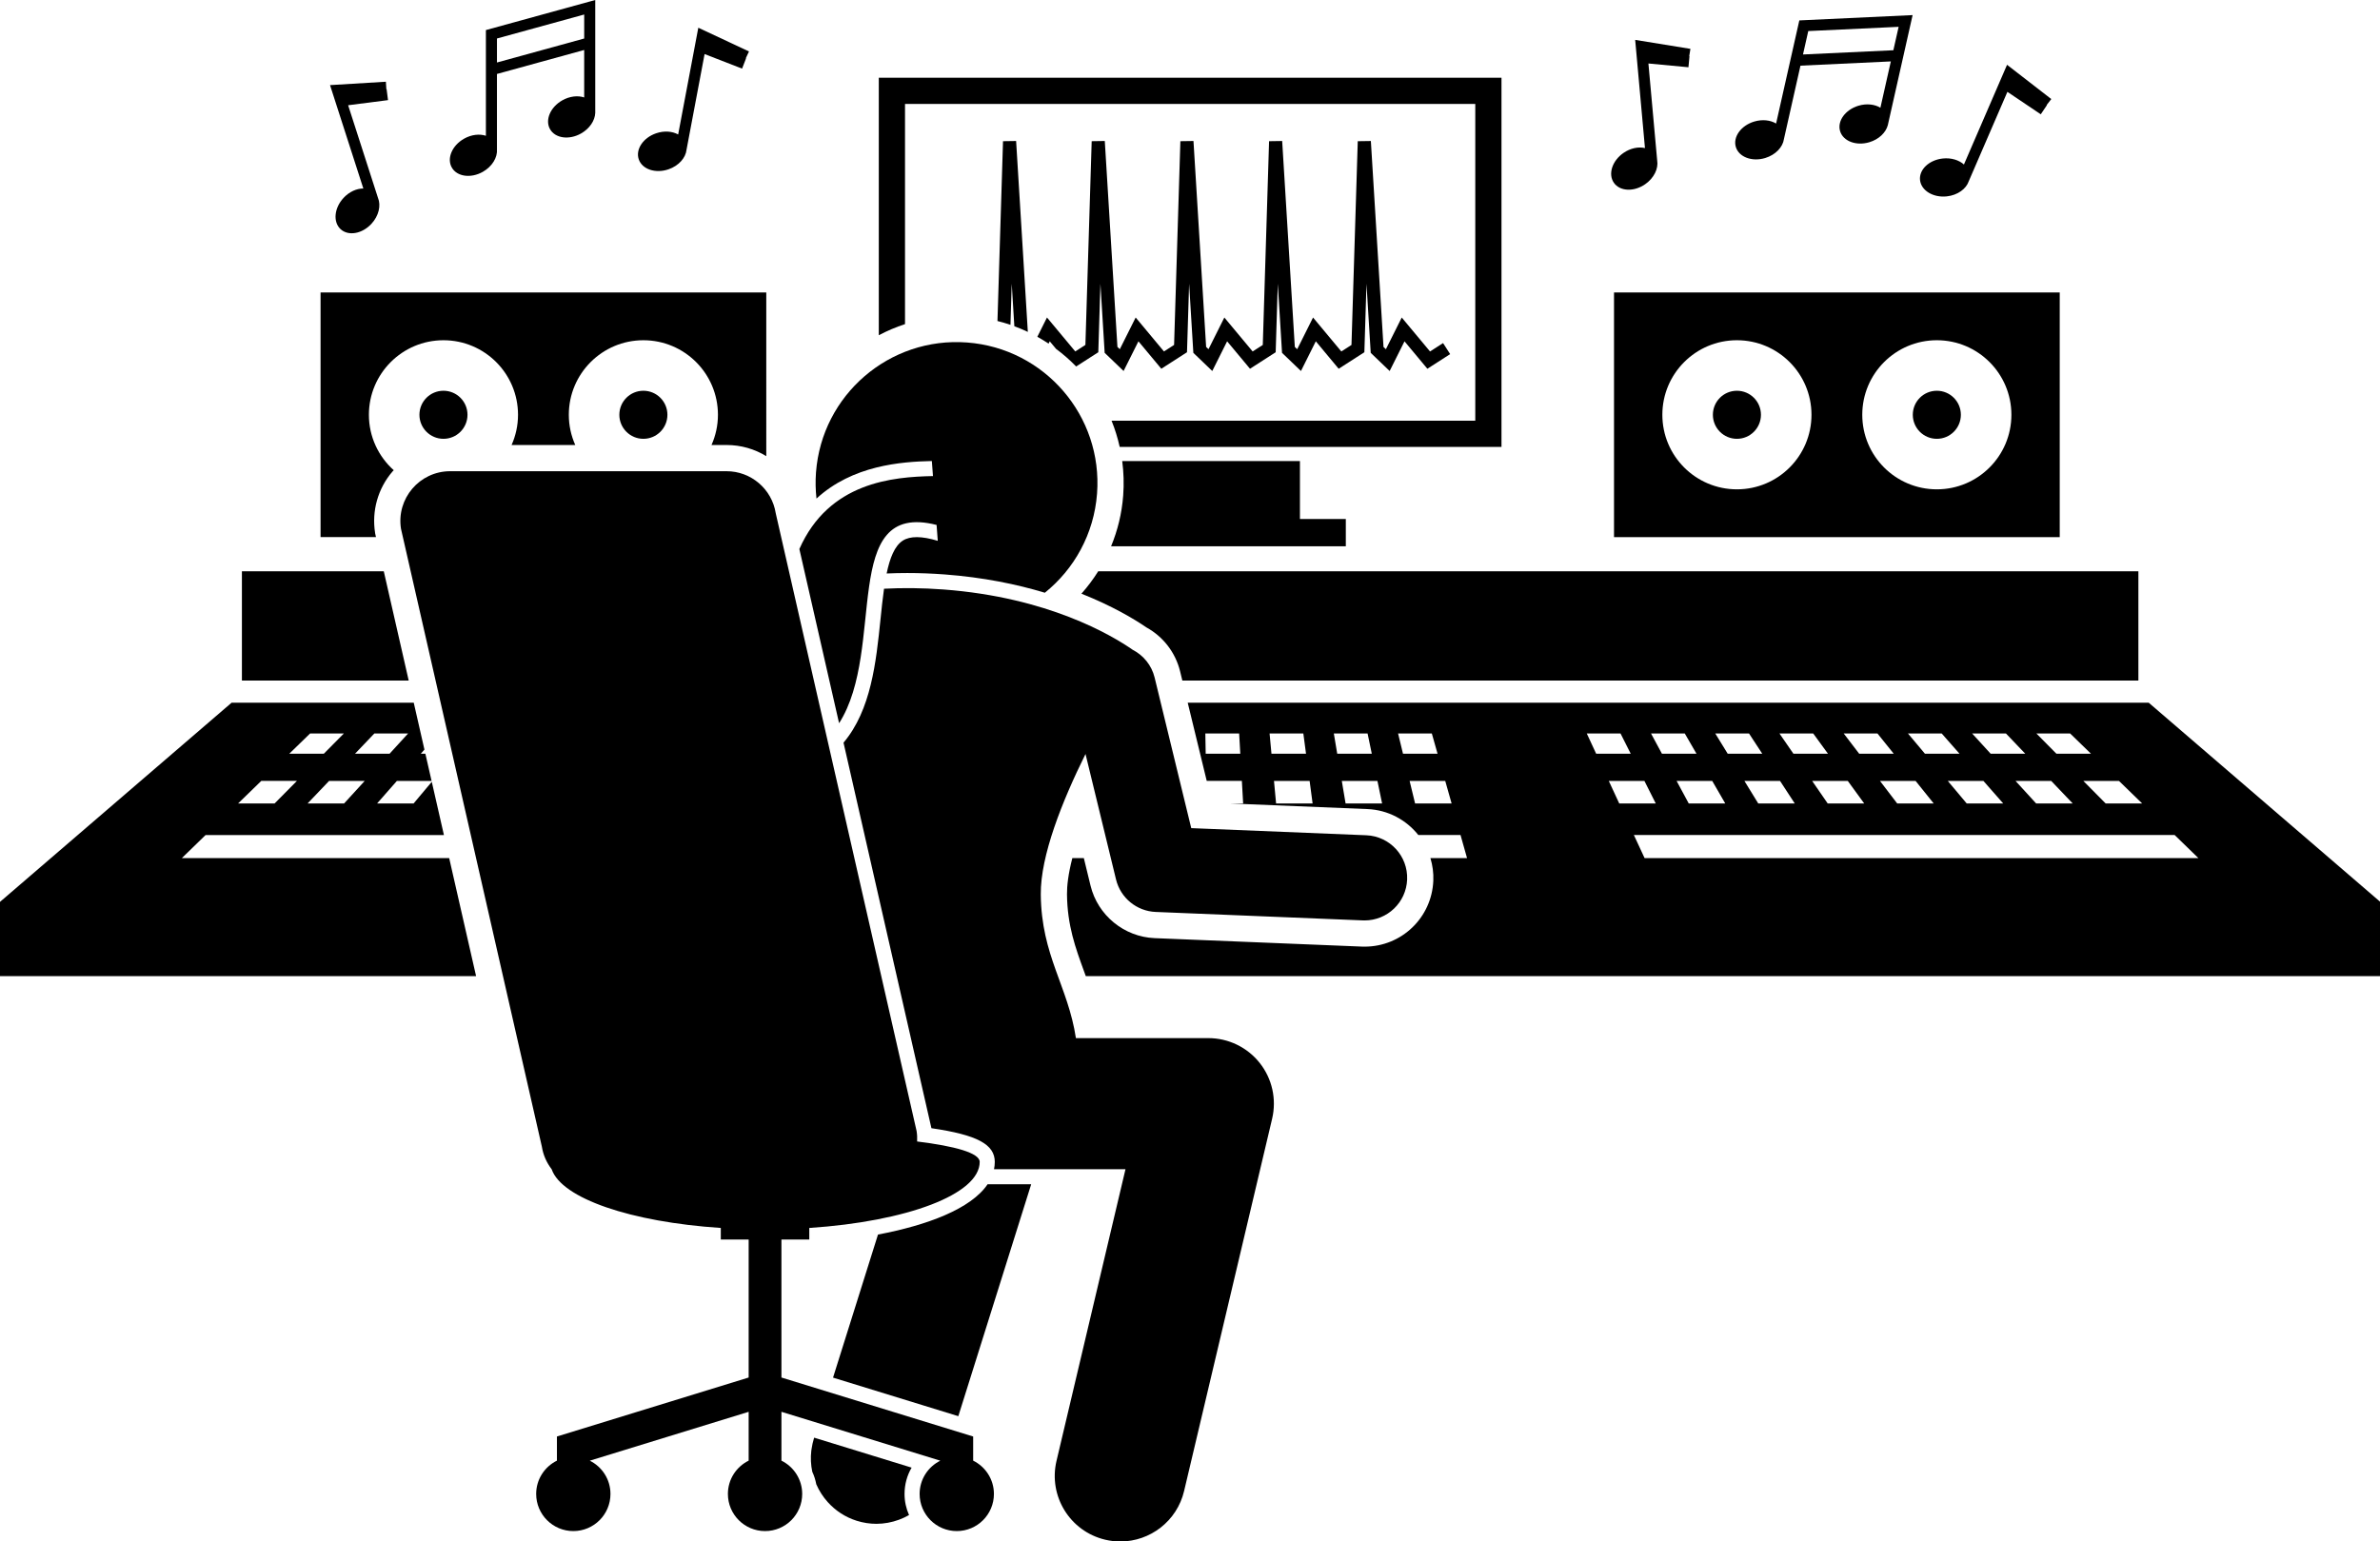
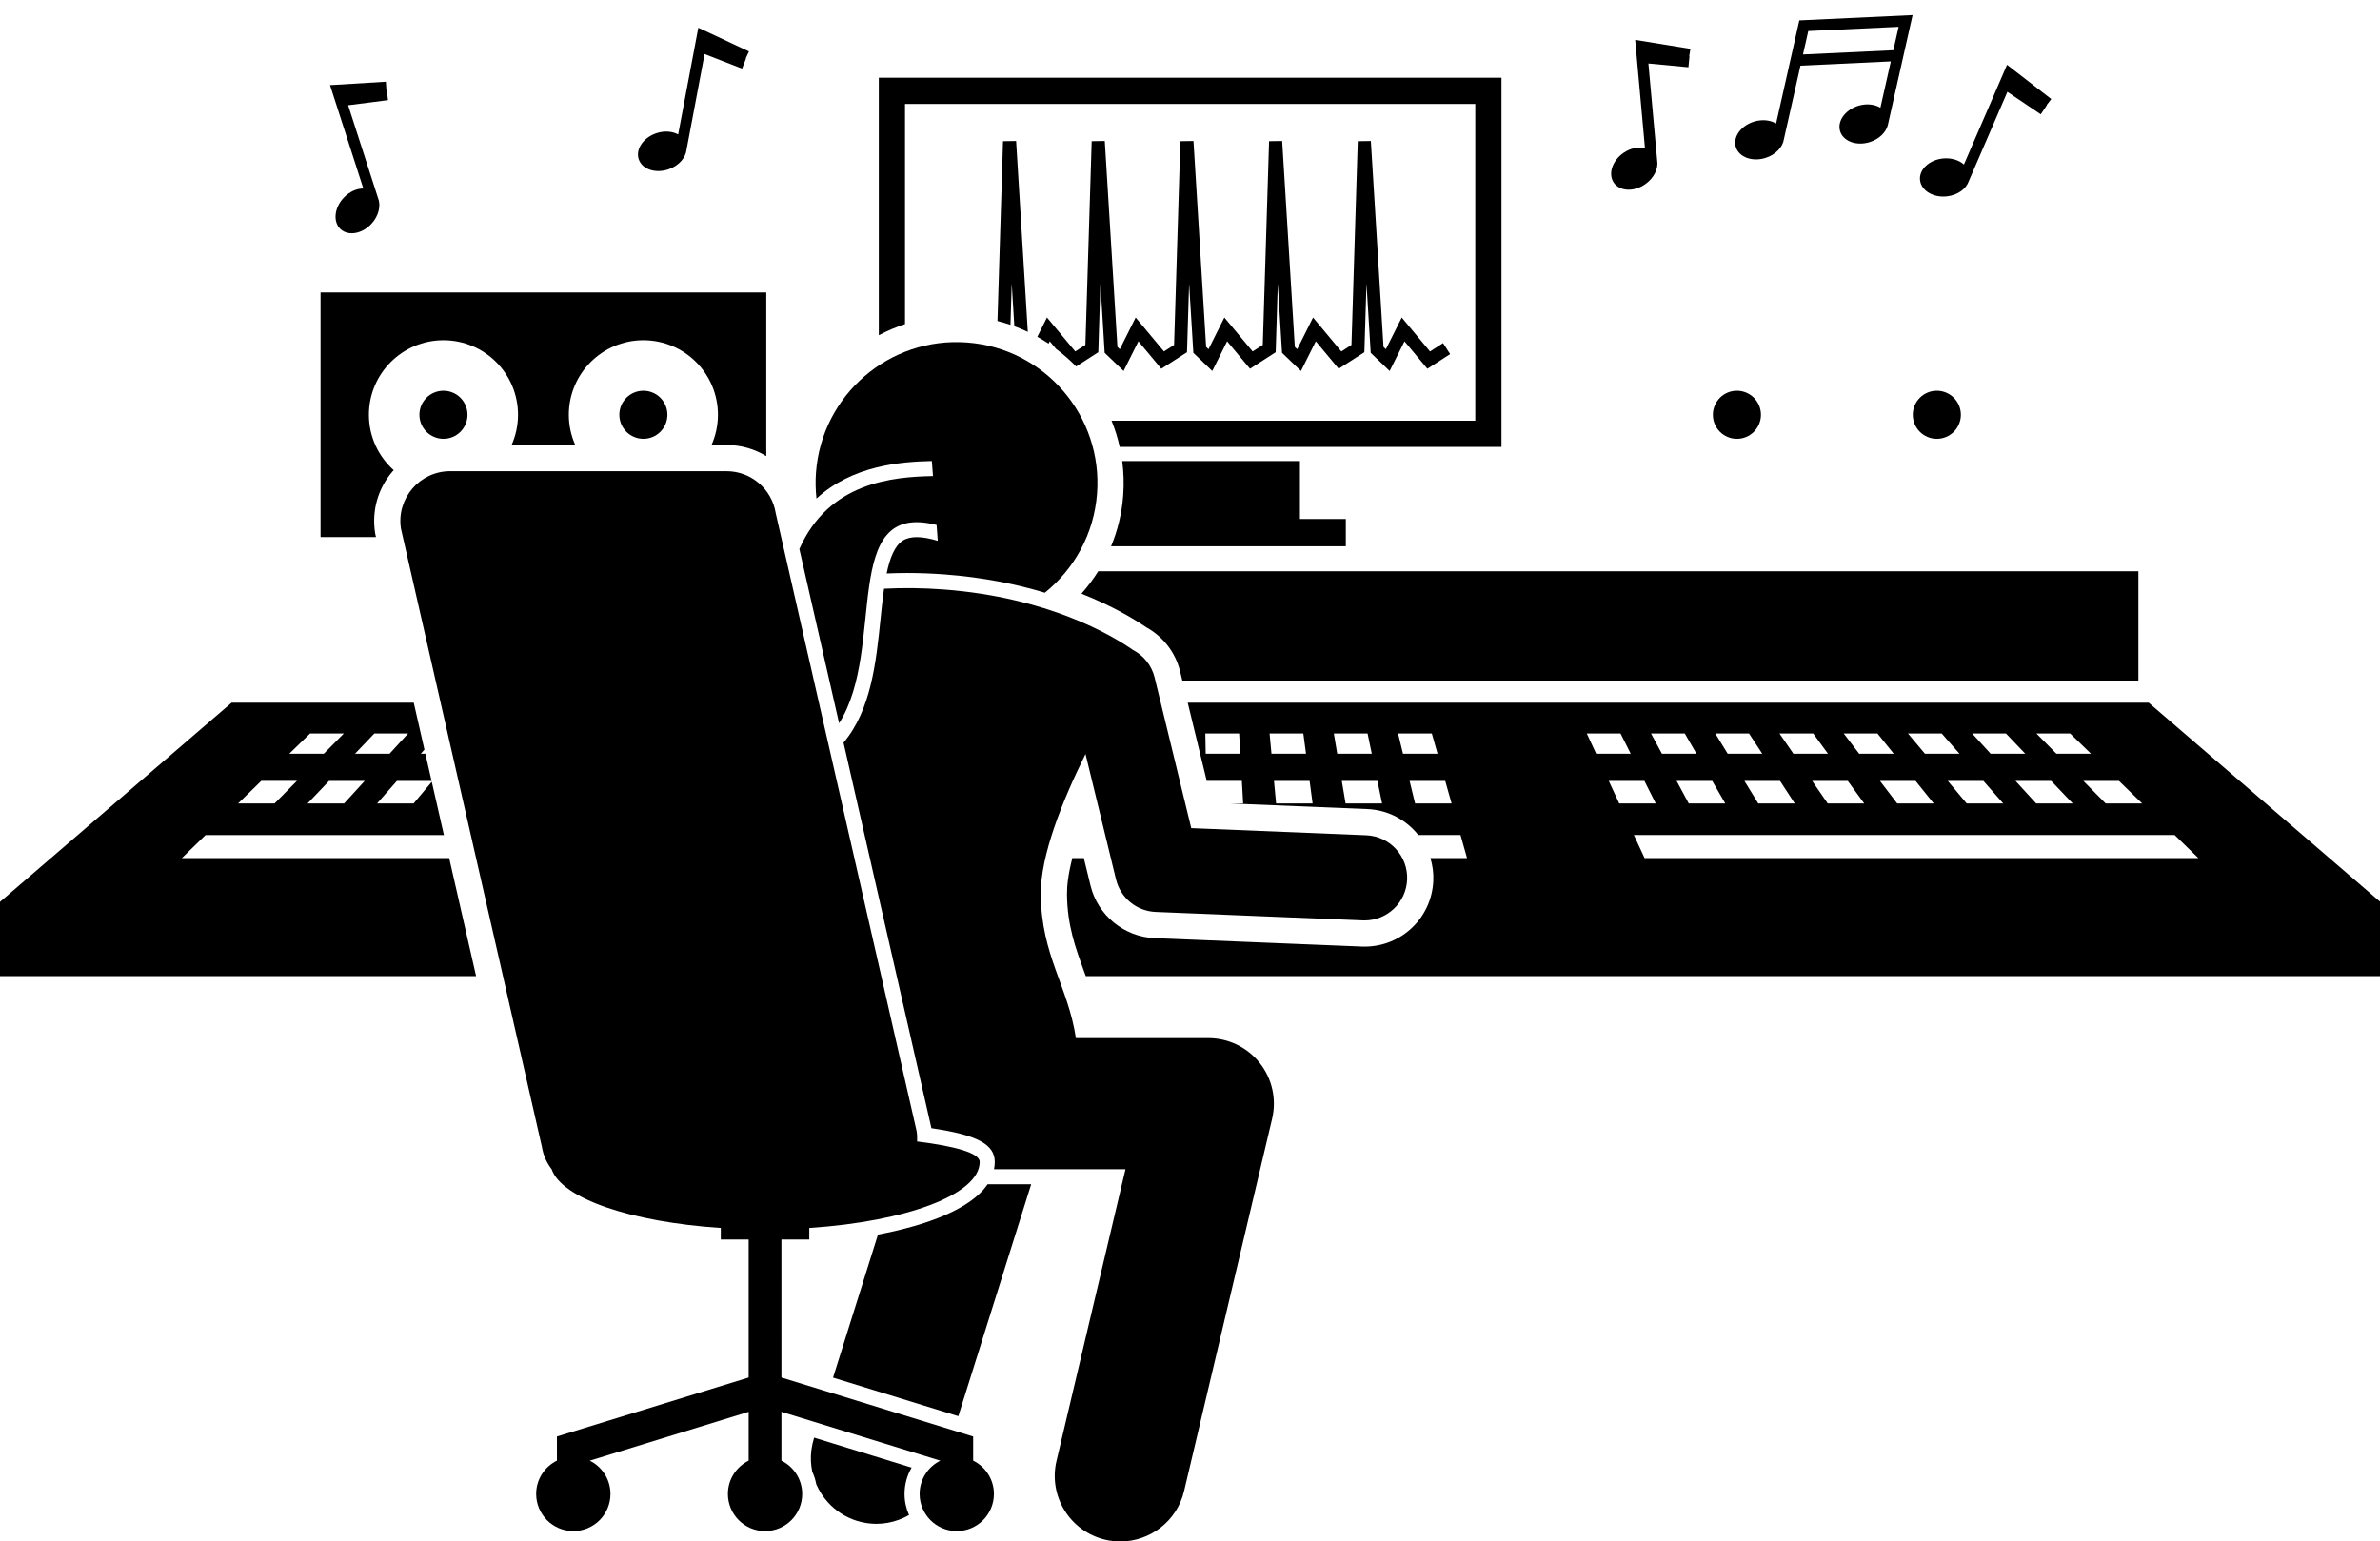
<svg xmlns="http://www.w3.org/2000/svg" height="235.2" preserveAspectRatio="xMidYMid meet" version="1.0" viewBox="0.0 0.0 363.1 235.2" width="363.1" zoomAndPan="magnify">
  <g id="change1_1">
    <path d="M68.529,130.939H27.743H27.743l3.622-3.52h36.361l-1.852-8.123l-2.778,3.31h-5.571l3.028-3.446h5.29 l-0.947-4.152h-0.695h-0l0.552-0.628l-1.631-7.156H35.336L0,137.618h0v11.333h72.635L68.529,130.939z M52.492,122.606h-5.571h-0l3.287-3.446h0h5.435L52.492,122.606z M57.115,111.918h5.149l-2.825,3.089 h-5.271h-0L57.115,111.918z M47.315,111.918h5.149l-3.057,3.089h-5.271h-0L47.315,111.918z M39.864,119.159 h5.435l-3.41,3.446h-5.571L39.864,119.159z" fill="inherit" />
    <path d="M327.809,107.223H181.201l2.902,11.936h5.359l0.197,3.446h-1.929l20.879,0.852 c3.165,0.129,5.942,1.659,7.777,3.961h6.436l0.219,0.776l0.776,2.745h-5.587 c0.327,1.087,0.491,2.242,0.442,3.438c-0.231,5.647-4.837,10.072-10.486,10.072c-0.141,0-0.281-0.003-0.422-0.008 l-31.613-1.29c-4.654-0.19-8.674-3.483-9.775-8.01l-1.022-4.202h-1.756c-0.63,2.454-0.827,4.245-0.815,5.511 c0.046,4.766,1.293,8.181,2.614,11.795c0.085,0.233,0.171,0.471,0.256,0.706h197.491v-11.333h0L327.809,107.223 z M183.89,111.918L183.89,111.918h5.157l0.177,3.089h-5.279h-0L183.89,111.918z M193.691,111.918 L193.691,111.918h5.149l0.409,3.089h-5.271h-0L193.691,111.918z M194.684,122.606L194.684,122.606l-0.32-3.446 h0h5.435l0.456,3.446H194.684z M208.642,111.918l0.641,3.089h-5.271l-0.519-3.089H208.642z M205.288,122.606 l-0.579-3.446h5.435l0.715,3.446H205.288z M213.294,111.918L213.294,111.918h5.149l0.873,3.089h-5.271h-0 L213.294,111.918z M215.892,122.606l-0.838-3.446h5.435l0.974,3.446H215.892z M331.771,127.418l3.622,3.52h-84.49 l-1.633-3.52v-0H331.771z M316.224,122.606h-5.58h-0l-3.151-3.446h0h5.444L316.224,122.606z M305.62,122.606h-5.571h-0l-2.892-3.446h0h5.435L305.62,122.606z M295.016,122.606h-5.571h-0 l-2.633-3.446h0h5.435L295.016,122.606z M284.412,122.606h-5.571h-0l-2.375-3.446h0h5.435 L284.412,122.606z M273.817,122.606h-5.571h-0l-2.116-3.446h0h5.435L273.817,122.606z M326.819,122.606 h-5.571h-0l-3.41-3.446h0h5.435L326.819,122.606z M315.822,111.918l1.567,1.523l1.612,1.567h-0 h-5.271l-3.057-3.089H315.822z M300.872,111.918h5.158l2.947,3.089h-0h-5.28l0,0L300.872,111.918 L300.872,111.918z M291.079,111.918h5.149l2.715,3.089h-5.271l0,0L291.079,111.918L291.079,111.918z M281.278,111.918h5.149l2.483,3.089h-5.271l-1.022-1.338L281.278,111.918L281.278,111.918z M271.477,111.918h5.149 l2.251,3.089h-5.271l0,0l-2.129-3.089H271.477z M261.684,111.918h5.149l2.019,3.089h-5.271l0,0l-1.897-3.089 H261.684z M263.213,122.606h-5.571h-0l-1.857-3.446h0h5.435L263.213,122.606z M251.883,111.918h5.149 l1.787,3.089h-5.271l0,0L251.883,111.918L251.883,111.918z M252.609,122.606h-5.571h-0l-1.598-3.446h5.435 L252.609,122.606z M247.231,111.918l1.555,3.089h-5.271l-1.433-3.089H247.231z" fill="inherit" />
-     <path d="M36.906 87.177L36.906 103.844 62.352 103.844 58.552 87.177z" fill="inherit" />
    <path d="M174.905,95.74c2.574,1.419,4.439,3.85,5.136,6.709l0.339,1.395h145.859V87.177H167.545 c-0.759,1.21-1.615,2.353-2.56,3.416C169.74,92.479,173.068,94.482,174.905,95.74z" fill="inherit" />
    <path d="M57.224,81.308c-0.529-3.355,0.433-6.76,2.64-9.342c0.065-0.076,0.139-0.141,0.205-0.215 c-2.32-2.083-3.788-5.095-3.788-8.458c0-6.282,5.093-11.375,11.375-11.375s11.375,5.093,11.375,11.375 c0,1.643-0.355,3.2-0.982,4.61h9.714c-0.627-1.41-0.982-2.968-0.982-4.61c0-6.282,5.093-11.375,11.375-11.375 s11.375,5.093,11.375,11.375c0,1.643-0.355,3.2-0.982,4.61h2.295c2.218,0,4.293,0.62,6.062,1.7V44.625h-68 v37.333h8.457l-0.118-0.517L57.224,81.308z" fill="inherit" />
    <path d="M67.656,66.959c2.025,0,3.667-1.642,3.667-3.667c0-2.025-1.642-3.667-3.667-3.667s-3.667,1.642-3.667,3.667 C63.989,65.317,65.631,66.959,67.656,66.959z" fill="inherit" />
    <path d="M98.156,66.959c2.025,0,3.667-1.642,3.667-3.667c0-2.025-1.642-3.667-3.667-3.667s-3.667,1.642-3.667,3.667 C94.489,65.317,96.131,66.959,98.156,66.959z" fill="inherit" />
-     <path d="M246.239,81.959h68V44.625h-68V81.959z M295.489,51.917c6.282,0,11.375,5.093,11.375,11.375 s-5.093,11.375-11.375,11.375c-6.282,0-11.375-5.093-11.375-11.375S289.207,51.917,295.489,51.917z M264.989,51.917 c6.282,0,11.375,5.093,11.375,11.375s-5.093,11.375-11.375,11.375c-6.282,0-11.375-5.093-11.375-11.375 S258.707,51.917,264.989,51.917z" fill="inherit" />
    <path d="M264.989,66.959c2.025,0,3.667-1.642,3.667-3.667c0-2.025-1.642-3.667-3.667-3.667 c-2.025,0-3.667,1.642-3.667,3.667C261.323,65.317,262.964,66.959,264.989,66.959z" fill="inherit" />
    <path d="M295.489,66.959c2.025,0,3.667-1.642,3.667-3.667c0-2.025-1.642-3.667-3.667-3.667 c-2.025,0-3.667,1.642-3.667,3.667C291.823,65.317,293.464,66.959,295.489,66.959z" fill="inherit" />
    <path d="M138.073,15.858h87v48.334h-55.491c0.52,1.288,0.937,2.624,1.242,4h58.248V11.859h-95v39.296 c1.275-0.676,2.613-1.245,4-1.699V15.858z" fill="inherit" />
    <path d="M171.357,75.614c-0.205,2.726-0.847,5.327-1.845,7.744h35.81v-4.167h-7v-8.833h-27.113 C171.435,72.069,171.491,73.827,171.357,75.614z" fill="inherit" />
-     <path d="M73.66,26.22c1.441-0.815,2.263-2.214,2.157-3.455V11.286l13.309-3.66v7.242 c-0.97-0.325-2.211-0.197-3.34,0.442c-1.825,1.032-2.663,3.001-1.873,4.398c0.79,1.397,2.91,1.692,4.734,0.66 c1.321-0.747,2.121-1.985,2.165-3.141h0.001v-0.029c0.002-0.054,0.002-0.108,0-0.162V0L74.131,4.588v16.131 c-0.969-0.321-2.206-0.193-3.332,0.444c-1.825,1.032-2.663,3.001-1.873,4.398S71.836,27.253,73.66,26.22z M75.818,5.874l13.309-3.66v3.663l-13.309,3.66V5.874z" fill="inherit" />
    <path d="M101.979,25.839c1.567-0.534,2.635-1.756,2.761-2.995l2.754-14.595l5.719,2.222l0.611-1.573l-0.039-0.015 l0.484-1.033l-7.733-3.618l-3.074,16.287c-0.893-0.495-2.131-0.599-3.356-0.181 c-1.984,0.676-3.174,2.455-2.656,3.974C97.966,25.831,99.995,26.515,101.979,25.839z" fill="inherit" />
    <path d="M52.399,30.21c-1.42,1.542-1.615,3.673-0.435,4.76c1.18,1.087,3.289,0.718,4.709-0.824 c1.122-1.218,1.475-2.802,0.994-3.95l-4.554-14.137l6.085-0.781l-0.215-1.673l-0.041,0.005l-0.069-1.139 l-8.522,0.517l5.082,15.776C54.413,28.758,53.276,29.259,52.399,30.21z" fill="inherit" />
    <path d="M269.299,24.114c1.585-0.479,2.694-1.663,2.864-2.897l2.522-11.199l13.787-0.646l-1.591,7.066 c-0.875-0.53-2.114-0.678-3.356-0.303c-2.007,0.606-3.258,2.343-2.794,3.879s2.467,2.29,4.474,1.684 c1.453-0.439,2.505-1.47,2.802-2.589l0.001,0l0.006-0.028c0.013-0.053,0.026-0.105,0.036-0.158l3.743-16.62 l-17.283,0.81L270.967,18.85c-0.875-0.526-2.109-0.673-3.348-0.299c-2.007,0.606-3.258,2.343-2.794,3.879 S267.293,24.72,269.299,24.114z M275.875,4.739l13.787-0.646l-0.805,3.573L275.07,8.312L275.875,4.739z" fill="inherit" />
    <path d="M297.01,29.964c1.646-0.177,2.956-1.135,3.351-2.315l5.894-13.633l5.091,3.424l0.941-1.4l-0.035-0.023 l0.699-0.902l-6.749-5.228l-6.577,15.214c-0.762-0.679-1.948-1.052-3.234-0.914 c-2.084,0.223-3.636,1.698-3.465,3.293S294.925,30.187,297.01,29.964z" fill="inherit" />
    <path d="M250.986,28.115c1.362-0.942,2.055-2.409,1.838-3.635l-1.337-14.792l6.108,0.575l0.158-1.679l-0.041-0.004 l0.183-1.126l-8.427-1.368l1.492,16.508c-0.994-0.233-2.214,0.006-3.278,0.742 c-1.724,1.192-2.382,3.229-1.47,4.548C247.124,29.204,249.262,29.307,250.986,28.115z" fill="inherit" />
    <path d="M159.976,52.432l0.176-0.352l0.961,1.153c1.095,0.815,2.121,1.714,3.069,2.688l3.379-2.172l0.323-10.457 l0.647,10.547l2.888,2.772l2.265-4.53l3.49,4.188l3.918-2.519l0.323-10.461l0.647,10.551l2.887,2.772 l2.266-4.531l3.49,4.188l3.918-2.519l0.322-10.461l0.647,10.551l2.888,2.772l2.266-4.531l3.49,4.188l3.918-2.519 l0.322-10.461l0.647,10.551l2.888,2.772l2.266-4.531l3.49,4.188l3.476-2.234l-1.082-1.683l-1.989,1.279 l-4.316-5.18l-2.418,4.836l-0.364-0.35l-1.929-31.421l-1.998,0.03l-0.959,31.09l-1.547,0.994l-4.316-5.18 l-2.418,4.836l-0.364-0.35l-1.929-31.421l-1.998,0.03l-0.959,31.09l-1.547,0.994l-4.316-5.18l-2.418,4.836 l-0.364-0.35l-1.929-31.421l-1.998,0.03l-0.96,31.09l-1.546,0.994l-4.316-5.18l-2.418,4.837l-0.365-0.351 l-1.928-31.421l-1.998,0.03l-0.96,31.09l-1.546,0.994l-4.316-5.18l-1.471,2.942 C158.847,51.717,159.42,52.063,159.976,52.432z" fill="inherit" />
    <path d="M154.159,49.564l0.194-6.272l0.398,6.49c0.701,0.259,1.387,0.546,2.057,0.863l-1.787-29.13l-1.998,0.03 l-0.847,27.439C152.847,49.154,153.511,49.343,154.159,49.564z" fill="inherit" />
    <path d="M138,227.962c0-1.446,0.383-2.822,1.078-4.014l-14.867-4.574l-0.046,0.147 c-0.158,0.503-0.261,1.008-0.338,1.513c-0.017,0.112-0.038,0.223-0.052,0.334 c-0.127,1.089-0.071,2.169,0.148,3.207c0.282,0.602,0.485,1.242,0.61,1.907c0.432,0.998,1.026,1.921,1.759,2.734 c1.156,1.282,2.65,2.288,4.416,2.842c0.998,0.314,2.007,0.463,3,0.463c1.188,0,2.349-0.22,3.439-0.621 c0.533-0.196,1.048-0.436,1.539-0.718C138.248,230.195,138,229.107,138,227.962z" fill="inherit" />
    <path d="M150.671,180.707c-2.545,3.77-9.235,6.258-16.723,7.676l-0.577,1.837l-5.772,18.372l-0.509,1.622 l19.115,5.882l0.509-1.622l10.074-32.067l0.534-1.7H150.671z" fill="inherit" />
    <path d="M137.736,82.492c-1.248,0.803-1.975,2.648-2.468,5.016c1.023-0.045,2.075-0.07,3.159-0.07 c1.871,0,3.788,0.073,5.697,0.216c5.926,0.446,11.017,1.506,15.282,2.792c4.468-3.598,7.498-8.96,7.963-15.133 c0.89-11.841-7.986-22.161-19.827-23.052s-22.161,7.986-23.052,19.827c-0.102,1.354-0.07,2.687,0.073,3.99 c5.496-5.06,12.851-5.627,17.603-5.731l0.17,2.297c-6.132,0.122-15.875,0.918-20.383,11.13l6.06,26.582 c7.272-11.377-0.035-34.053,14.875-30.255l0.179,2.425C140.642,81.787,138.851,81.775,137.736,82.492z" fill="inherit" />
    <path d="M161.185,222.914c-1.27,5.375,2.056,10.762,7.431,12.033c0.773,0.183,1.547,0.271,2.31,0.271 c4.53-0.001,8.635-3.101,9.723-7.702l13.431-56.808c0.703-2.975,0.008-6.108-1.889-8.505 s-4.786-3.795-7.843-3.795h-20.204c-1.201-7.946-5.269-12.563-5.359-21.918 c-0.058-5.921,3.265-14.243,6.825-21.436l4.654,19.143c0.685,2.818,3.154,4.841,6.052,4.959l31.602,1.289 c0.09,0.003,0.18,0.005,0.27,0.005c3.467,0,6.347-2.739,6.489-6.235c0.146-3.587-2.643-6.613-6.229-6.76 l-26.708-1.089l-5.585-22.969c-0.464-1.904-1.723-3.402-3.336-4.236c-3.259-2.266-12.951-8.015-28.866-9.211 c-3.263-0.245-6.291-0.259-9.083-0.116c-0.209,1.469-0.372,3.05-0.538,4.66 c-0.671,6.53-1.434,13.853-5.643,18.829l13.411,58.83c7.008,1.025,9.667,2.477,9.667,5.144 c0,0.381-0.045,0.75-0.116,1.112h20.057L161.185,222.914z" fill="inherit" />
    <path d="M149.466,177.295c0-1.368-3.793-2.406-9.547-3.116c0.027-0.52,0.006-1.051-0.079-1.589l-21.491-94.272 c-0.583-3.694-3.767-6.415-7.506-6.415H68.681c-4.669,0-8.233,4.171-7.506,8.782l21.491,94.272 c0.205,1.299,0.736,2.473,1.496,3.456c1.529,4.455,12.087,8.058,25.805,8.962v1.77h4.25v21.053l-29.25,9v3.684 c-1.874,0.924-3.167,2.849-3.167,5.08c0,3.13,2.537,5.667,5.667,5.667c3.13,0,5.667-2.537,5.667-5.667 c0-2.227-1.287-4.147-3.155-5.074l24.238-7.458v7.452c-1.874,0.924-3.167,2.849-3.167,5.08 c0,3.13,2.537,5.667,5.667,5.667c3.13,0,5.667-2.537,5.667-5.667c0-2.231-1.292-4.155-3.167-5.08v-7.452 l24.238,7.458c-1.868,0.926-3.155,2.847-3.155,5.074c0,3.13,2.537,5.667,5.667,5.667 c3.13,0,5.667-2.537,5.667-5.667c0-2.231-1.292-4.155-3.167-5.08v-3.684l-29.25-9V189.145h4.25v-1.77 C138.315,186.396,149.466,182.256,149.466,177.295z" fill="inherit" />
  </g>
</svg>